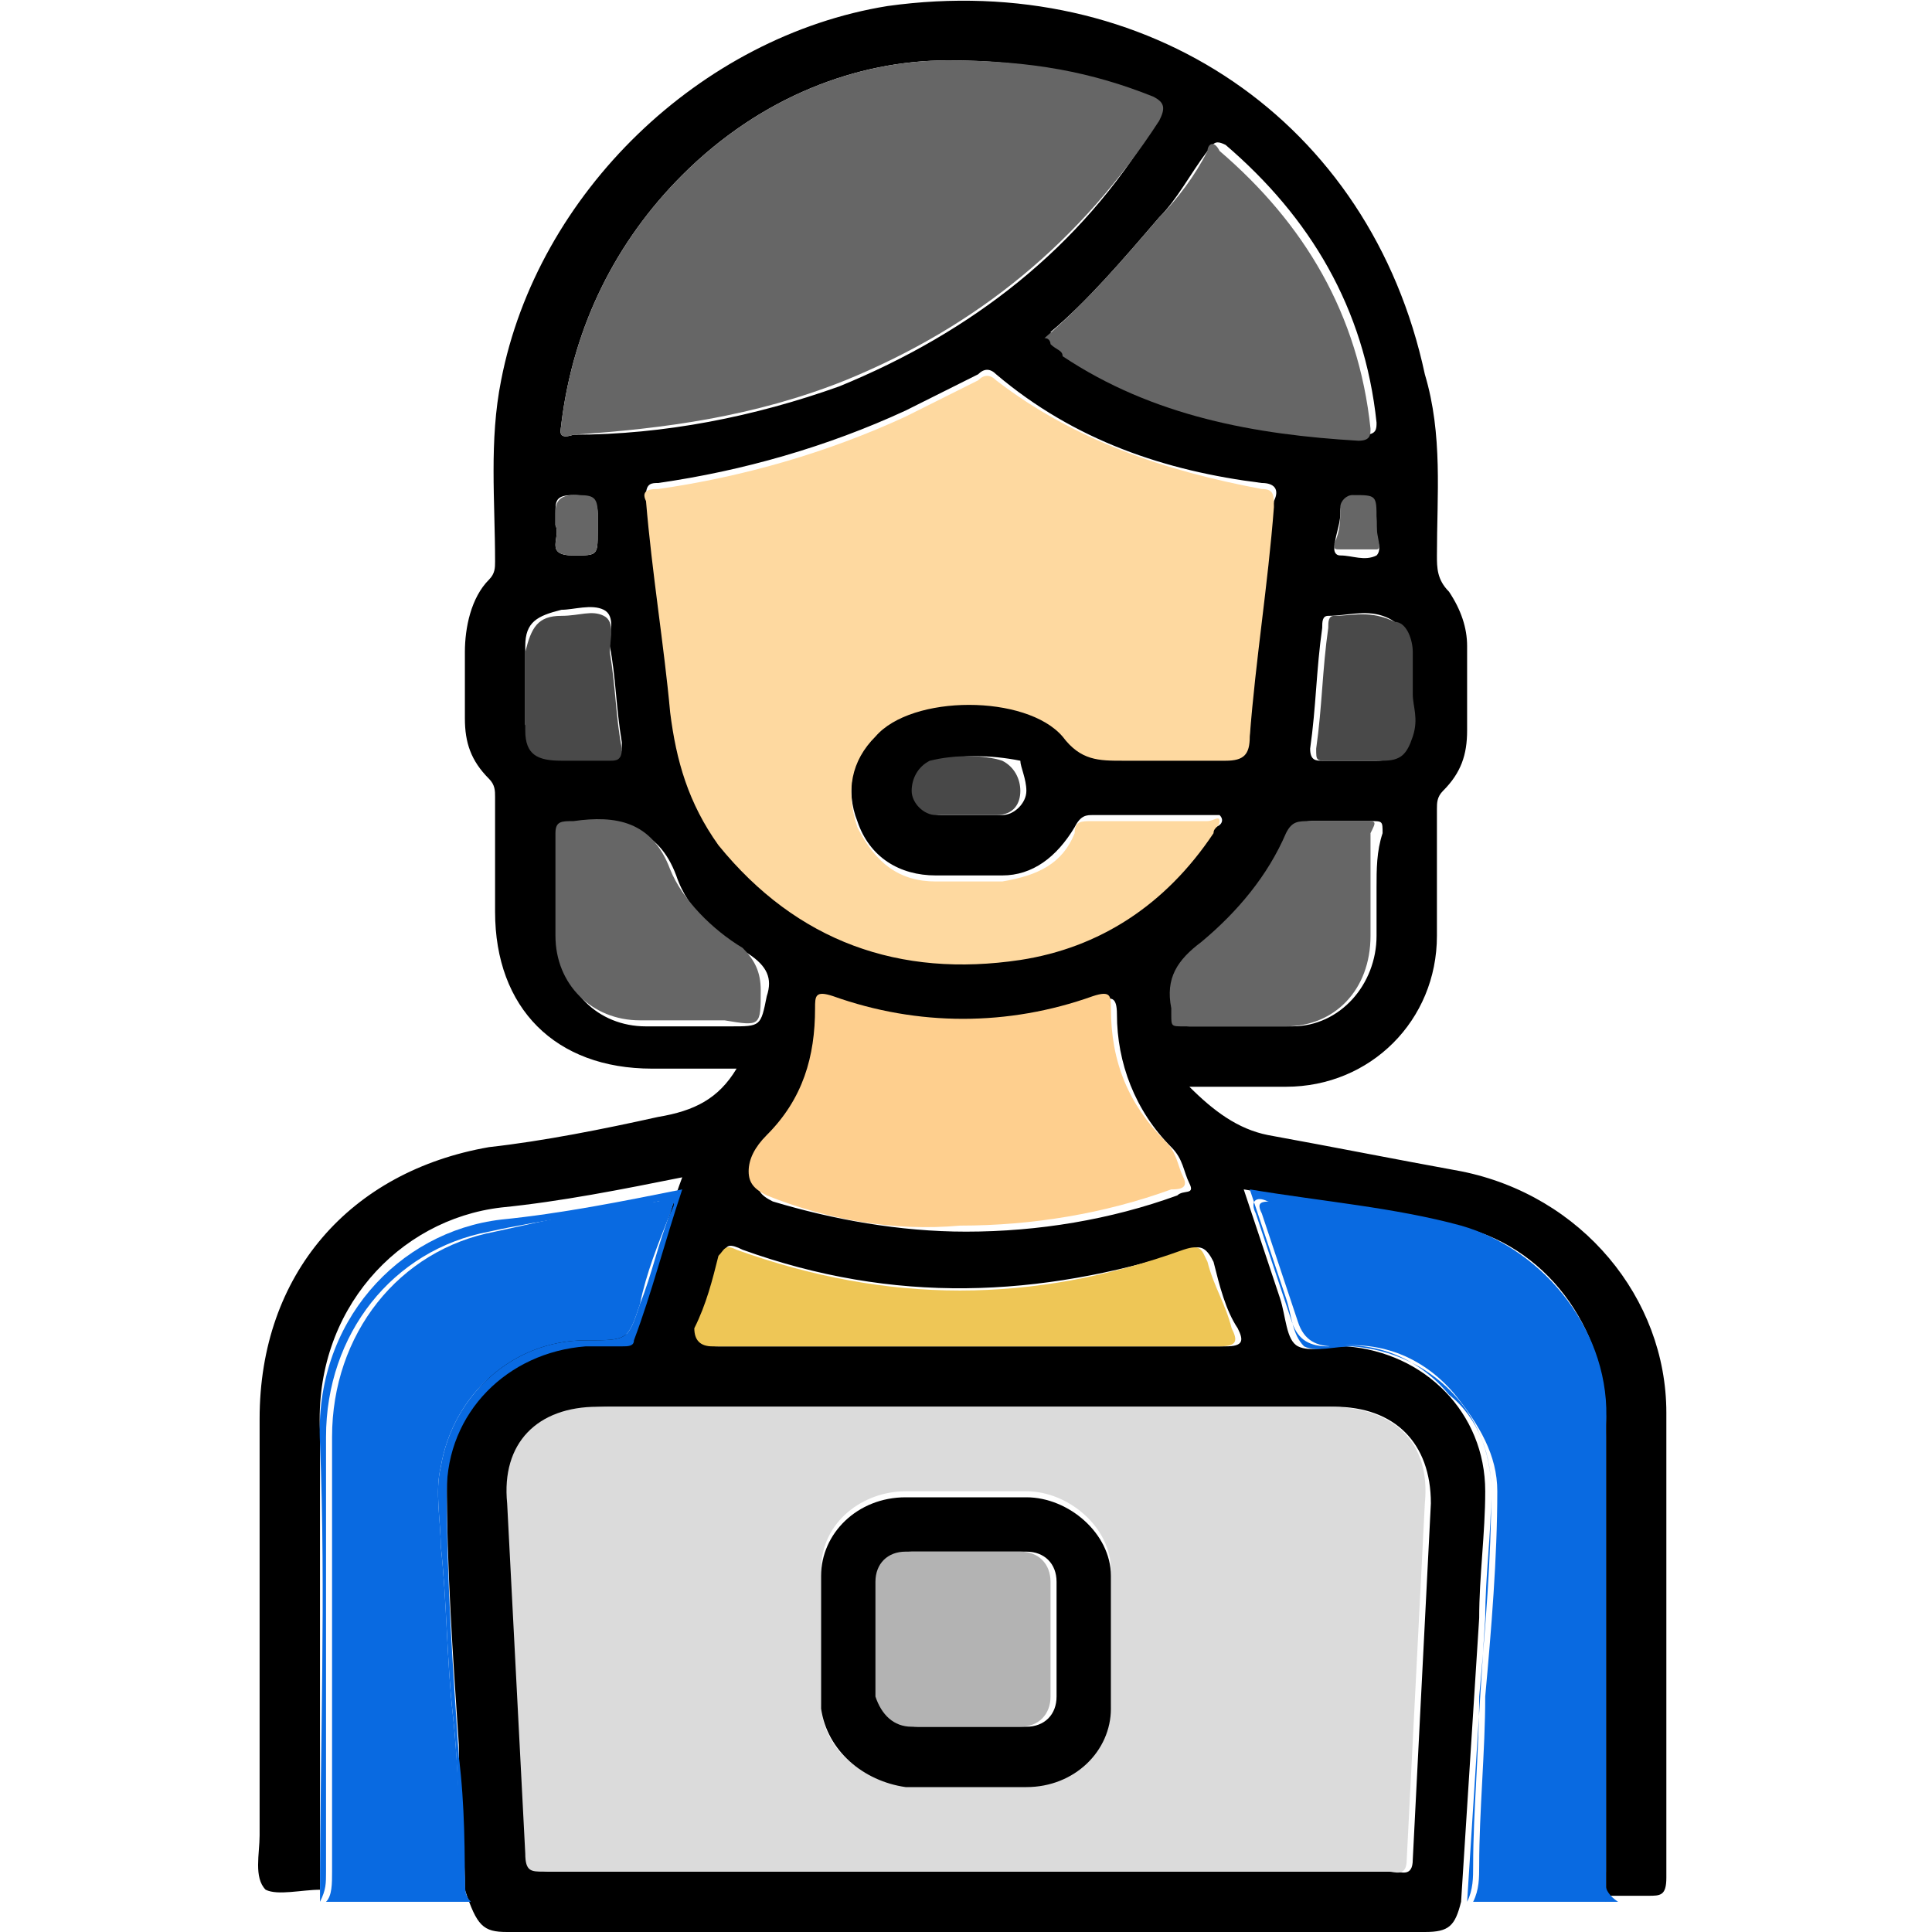
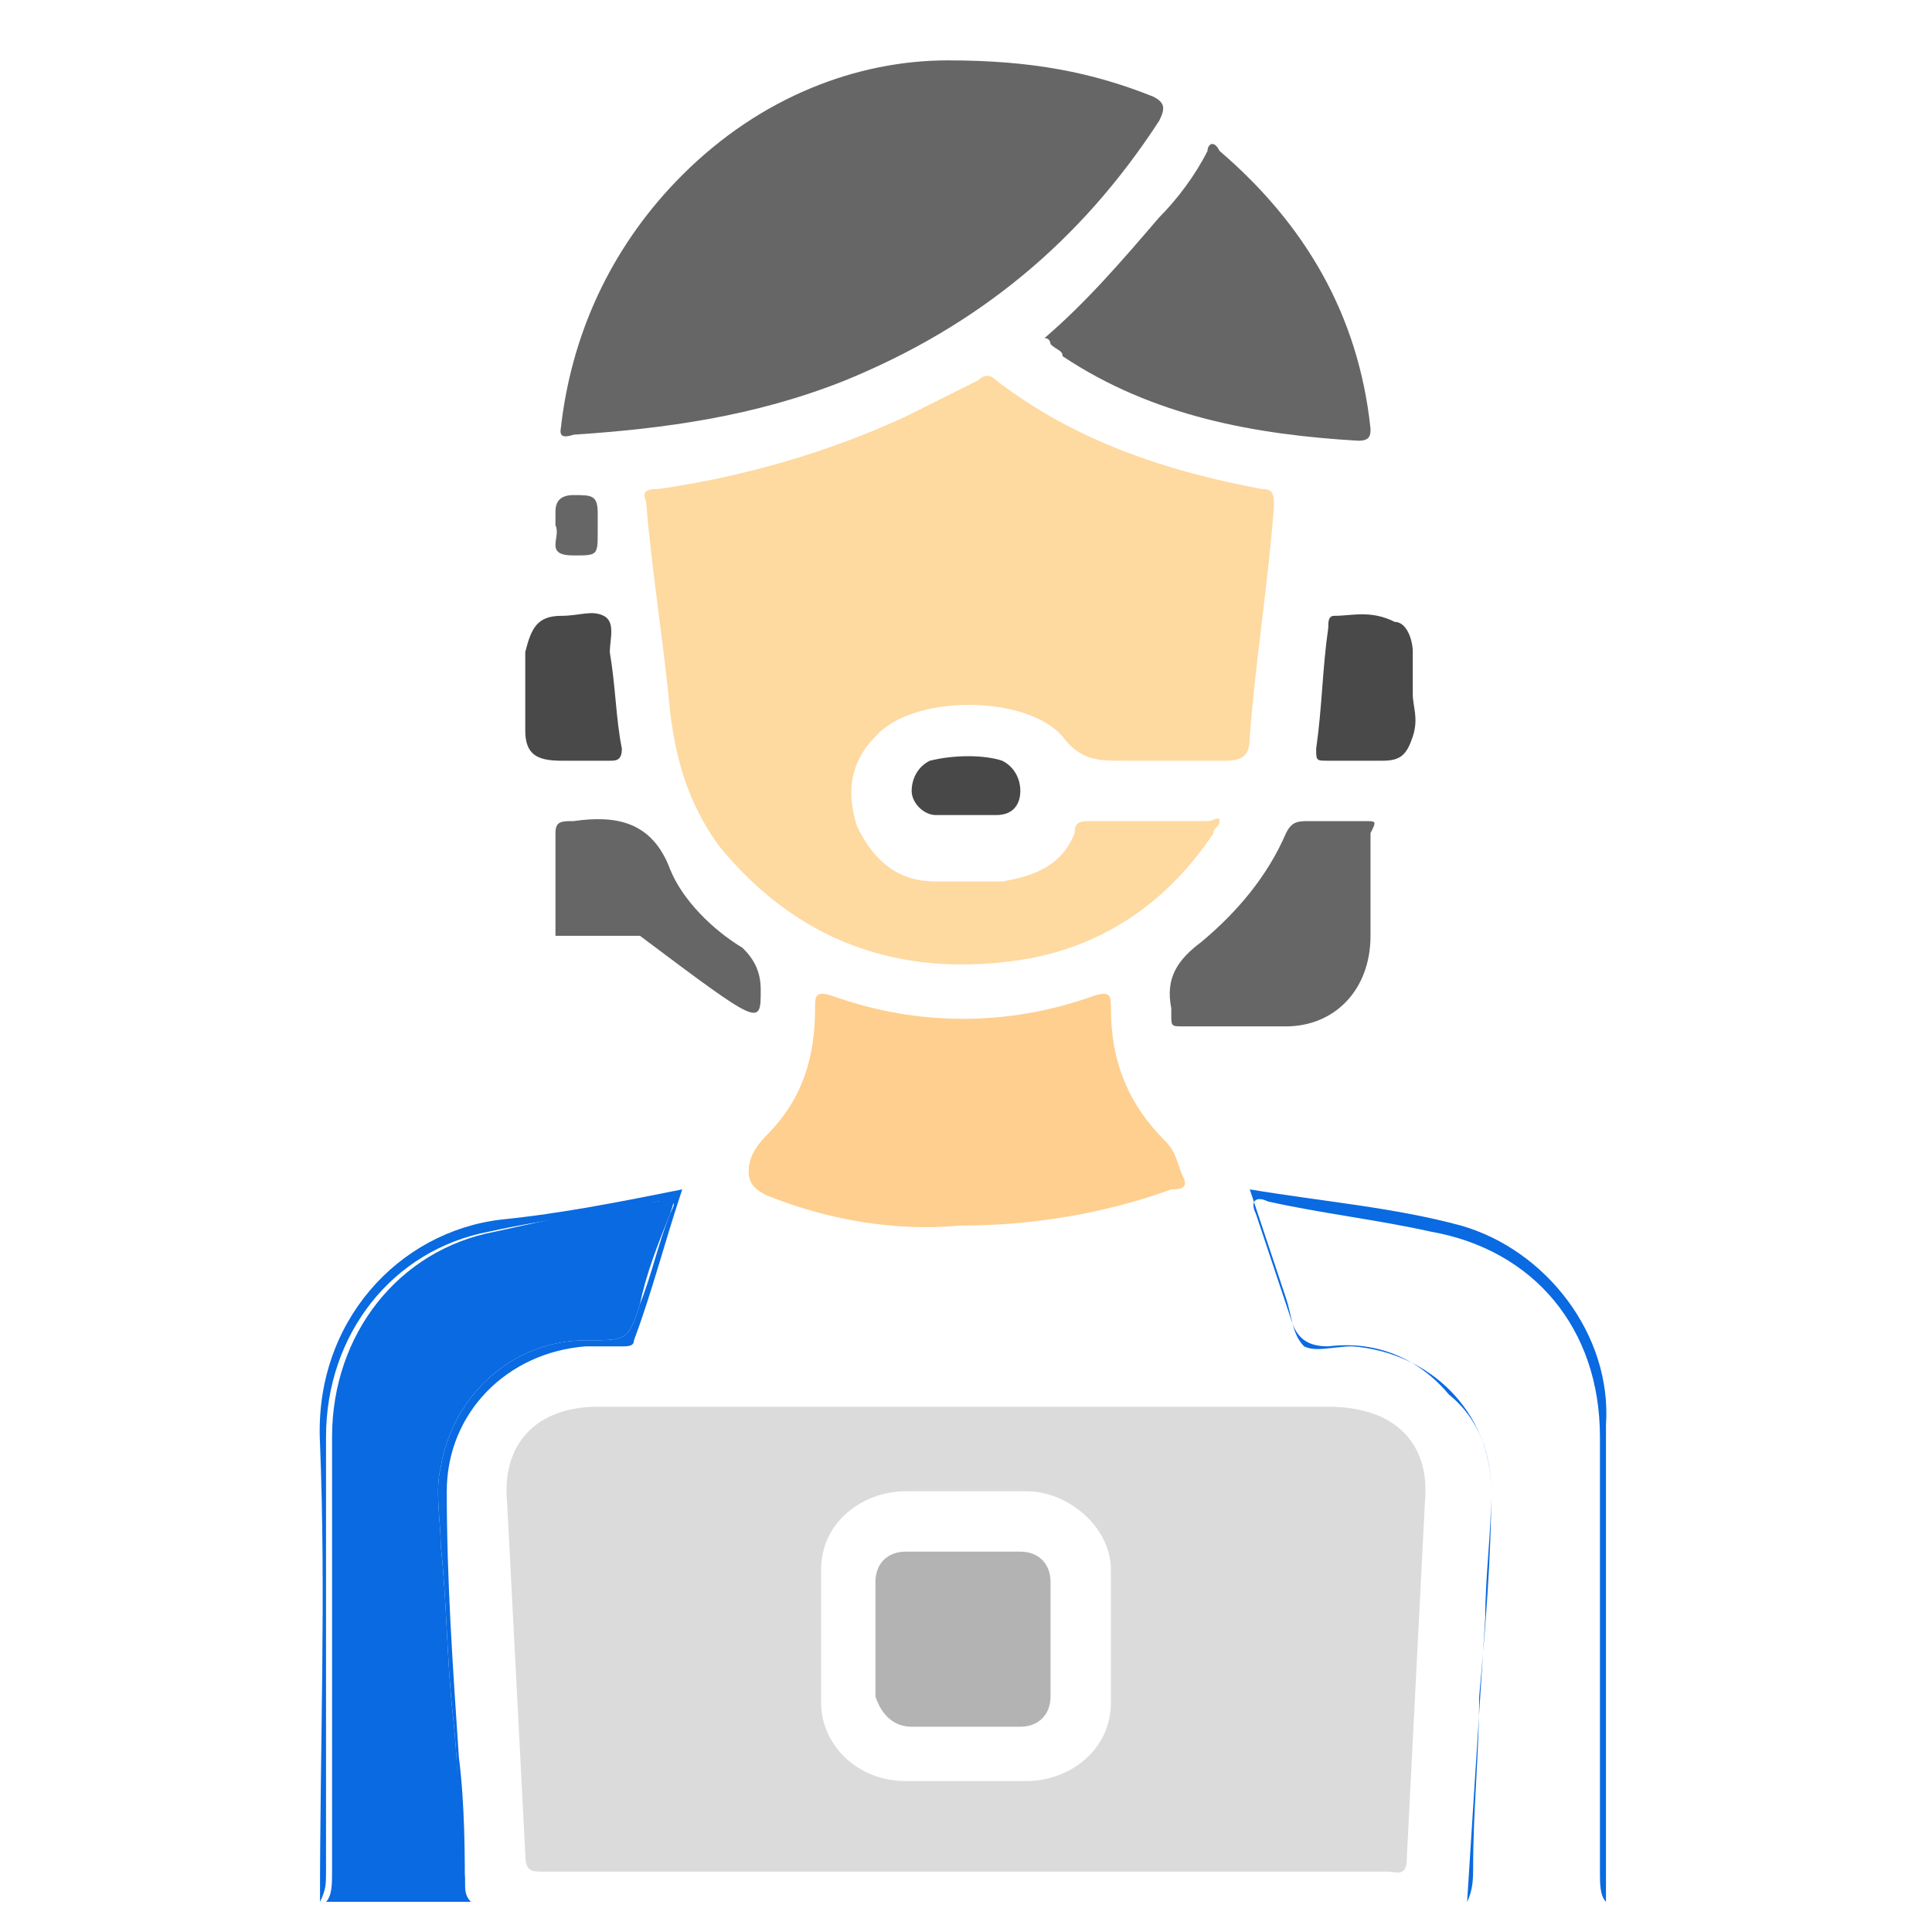
<svg xmlns="http://www.w3.org/2000/svg" version="1.1" id="Layer_1" x="0px" y="0px" viewBox="0 0 32 32" style="enable-background:new 0 0 32 32;" xml:space="preserve">
  <style type="text/css">
	.st0{fill:#096AE1;}
	.st1{fill:#DBDBDB;}
	.st2{fill:#FED9A0;}
	.st3{fill:#666666;}
	.st4{fill:#FECF8E;}
	.st5{fill:#EEC656;}
	.st6{fill:#494949;}
	.st7{fill:#484848;}
	.st8{fill:#B3B3B3;}
</style>
  <g>
-     <path d="M24.2,19.4c-1.1-0.2-2.1-0.4-3.2-0.6c-0.5-0.1-0.9-0.4-1.3-0.8c0.6,0,1.1,0,1.6,0c1.4,0,2.5-1.1,2.5-2.5c0-0.7,0-1.4,0-2.1   c0-0.1,0-0.2,0.1-0.3c0.3-0.3,0.4-0.6,0.4-1c0-0.5,0-0.9,0-1.4c0-0.3-0.1-0.6-0.3-0.9c-0.2-0.2-0.2-0.4-0.2-0.6c0-1,0.1-2-0.2-3   C22.7,2,19-0.5,14.7,0.1c-3.1,0.5-5.8,3.1-6.4,6.2c-0.2,1-0.1,2-0.1,3c0,0.1,0,0.2-0.1,0.3c-0.3,0.3-0.4,0.8-0.4,1.2   c0,0.4,0,0.8,0,1.1c0,0.4,0.1,0.7,0.4,1c0.1,0.1,0.1,0.2,0.1,0.3c0,0.6,0,1.3,0,1.9c0,1.6,1,2.6,2.6,2.6c0.5,0,0.9,0,1.4,0   c-0.3,0.5-0.7,0.7-1.3,0.8c-0.9,0.2-1.9,0.4-2.8,0.5c-2.3,0.4-3.8,2.1-3.8,4.5c0,2.3,0,4.6,0,6.9c0,0.3-0.1,0.7,0.1,0.9   c0.2,0.1,0.6,0,0.9,0c0-2.5,0-5,0-7.6c-0.1-2,1.3-3.5,3-3.7c1-0.1,2-0.3,3-0.5c-0.3,0.8-0.5,1.7-0.8,2.5c0,0.1-0.1,0.1-0.2,0.1   c-0.2,0-0.4,0-0.6,0c-1.3,0.1-2.3,1.1-2.3,2.4c0,1.5,0.1,2.9,0.2,4.4c0,0.8,0.1,1.6,0.1,2.4h0l0,0C7.9,31.9,8,32,8.4,32   c5.1,0,10.1,0,15.2,0c0.4,0,0.5-0.1,0.6-0.5c0.1-1.6,0.2-3.1,0.3-4.7c0-0.7,0.1-1.4,0.1-2.1c0-1.3-1-2.3-2.3-2.4   c-0.3,0-0.6,0.1-0.8,0c-0.2-0.1-0.2-0.5-0.3-0.8c-0.2-0.6-0.4-1.2-0.6-1.8c1.2,0.2,2.4,0.4,3.5,0.6c1.5,0.3,2.5,1.7,2.5,3.2   c0,2.6,0,5.3,0,7.9c0.2,0,0.5,0,0.7,0c0.2,0,0.3,0,0.3-0.3c0-2.6,0-5.1,0-7.7C27.6,21.5,26.2,19.8,24.2,19.4z M22.8,14.7   c0,0.3,0,0.5,0,0.8c0,0.8-0.6,1.5-1.4,1.5c-0.6,0-1.1,0-1.7,0c-0.2,0-0.3-0.1-0.2-0.2c0,0,0,0,0-0.1c-0.1-0.5,0.1-0.8,0.5-1.1   c0.6-0.4,1.1-1.1,1.4-1.8c0.1-0.2,0.2-0.2,0.4-0.2c0.3,0,0.6,0,0.9,0c0.2,0,0.2,0,0.2,0.2C22.8,14.1,22.8,14.4,22.8,14.7z    M14.5,12.1c-0.4,0.4-0.5,1-0.3,1.5c0.2,0.6,0.7,0.9,1.3,0.9c0.4,0,0.8,0,1.1,0c0.5,0,0.9-0.3,1.2-0.8c0.1-0.2,0.2-0.2,0.3-0.2   c0.6,0,1.3,0,1.9,0c0.1,0,0.2,0,0.2,0c0.1,0.1,0,0.2-0.1,0.2c-0.8,1.2-1.8,1.8-3.2,2.1c-2,0.4-3.7-0.2-5-1.9   c-0.5-0.6-0.7-1.4-0.8-2.2c-0.1-1.2-0.2-2.4-0.4-3.5c0-0.2,0.1-0.2,0.2-0.2c1.4-0.2,2.8-0.6,4.1-1.2c0.4-0.2,0.8-0.4,1.2-0.6   c0.1-0.1,0.2-0.1,0.3,0c1.3,1.1,2.8,1.6,4.4,1.8c0.2,0,0.3,0.1,0.2,0.3c-0.2,1.3-0.3,2.5-0.4,3.8c0,0.3-0.1,0.4-0.4,0.4   c-0.4,0-0.7,0-1.1,0c-0.2,0-0.4,0-0.6,0c-0.4,0-0.8,0-1.1-0.5C17,11.4,15.1,11.4,14.5,12.1z M17,13.1c0,0.2-0.2,0.4-0.4,0.4   c-0.2,0-0.4,0-0.5,0c0,0,0,0,0,0c-0.2,0-0.3,0-0.5,0c-0.3,0-0.4-0.2-0.4-0.4c0-0.2,0.1-0.4,0.3-0.5c0.4-0.1,0.9-0.1,1.4,0   C16.9,12.7,17,12.9,17,13.1z M13.6,16.8c0-0.2,0-0.3,0.3-0.2c1.4,0.5,2.9,0.5,4.3,0c0.2-0.1,0.3-0.1,0.3,0.2c0,0.8,0.3,1.6,0.9,2.2   c0.2,0.2,0.2,0.4,0.3,0.6c0.1,0.2-0.1,0.1-0.2,0.2c-1.1,0.4-2.3,0.6-3.5,0.6c-1.1,0-2.2-0.2-3.2-0.5c-0.2-0.1-0.3-0.2-0.2-0.4   c0.1-0.2,0.2-0.4,0.3-0.6C13.4,18.3,13.6,17.6,13.6,16.8z M23.3,10.8c0,0.2,0,0.4,0,0.7c0,0.2,0,0.5,0,0.7   c-0.1,0.3-0.2,0.4-0.5,0.4c-0.3,0-0.6,0-0.9,0c-0.1,0-0.2,0-0.2-0.2c0.1-0.7,0.1-1.3,0.2-2c0-0.1,0-0.2,0.1-0.2   c0.3,0,0.6-0.1,0.9,0C23.2,10.3,23.3,10.5,23.3,10.8z M22.8,9.2c-0.2,0.1-0.4,0-0.6,0c-0.1,0-0.1-0.1-0.1-0.1   c0-0.2,0.1-0.4,0.1-0.6c0-0.1,0-0.2,0.2-0.2c0.4,0,0.4,0,0.4,0.5c0,0,0,0.1,0,0.1C22.8,8.9,22.9,9.1,22.8,9.2z M20,2.5   c0.1-0.1,0.1-0.2,0.3-0.1c1.4,1.2,2.3,2.7,2.5,4.6c0,0.1,0,0.2-0.2,0.2c-1.8-0.1-3.4-0.4-4.9-1.4c-0.1-0.1-0.2-0.1-0.2-0.2   c0,0-0.1-0.1-0.1-0.1C18,5,18.6,4.3,19.2,3.6C19.5,3.3,19.7,2.9,20,2.5z M9.3,7c0.2-1.6,0.9-3,2-4.1C12.6,1.6,14.2,1,15.7,1   c1.3,0,2.3,0.2,3.3,0.7c0.2,0.1,0.3,0.2,0.1,0.4c-1.2,2-3,3.4-5.2,4.3C12.5,6.9,11,7.2,9.5,7.2C9.2,7.3,9.3,7.1,9.3,7z M9.2,8.7   c0-0.1,0-0.1,0-0.2c0-0.2,0-0.3,0.3-0.3c0.3,0,0.4,0.1,0.4,0.3c0,0.1,0,0.2,0,0.3c0,0.4,0,0.4-0.4,0.4C9,9.2,9.3,8.9,9.2,8.7z    M8.7,12c0-0.2,0-0.5,0-0.7c0,0,0,0,0,0c0-0.2,0-0.4,0-0.6c0-0.4,0.2-0.5,0.6-0.6c0.2,0,0.5-0.1,0.7,0c0.2,0.1,0.1,0.4,0.1,0.6   c0.1,0.5,0.1,1,0.2,1.6c0,0.2,0,0.2-0.2,0.2c-0.3,0-0.5,0-0.8,0C8.9,12.6,8.8,12.4,8.7,12z M12.1,17c-0.2,0-0.4,0-0.6,0   c-0.3,0-0.5,0-0.8,0c-0.8,0-1.4-0.6-1.4-1.4c0-0.6,0-1.1,0-1.7c0-0.2,0.1-0.3,0.3-0.2c0,0,0,0,0,0c0.7-0.1,1.3,0,1.6,0.8   c0.2,0.6,0.7,1,1.2,1.3c0.3,0.2,0.4,0.4,0.3,0.7C12.6,17,12.6,17,12.1,17z M11.6,22c0.1-0.4,0.3-0.8,0.4-1.2c0-0.2,0.1-0.2,0.3-0.1   c2.5,0.9,4.9,0.8,7.4,0c0.2-0.1,0.3,0,0.4,0.2c0.1,0.4,0.2,0.8,0.4,1.1c0.1,0.2,0.1,0.3-0.2,0.3c-1.4,0-2.8,0-4.2,0   c-1.4,0-2.8,0-4.2,0C11.6,22.3,11.5,22.2,11.6,22z M22.1,23.3c1,0,1.6,0.6,1.6,1.6c-0.1,2-0.2,3.9-0.3,5.9c0,0.3-0.2,0.2-0.3,0.2   c-2.3,0-4.7,0-7,0s-4.7,0-7,0c-0.2,0-0.3-0.1-0.3-0.3c-0.1-1.9-0.2-3.9-0.3-5.8c-0.1-1,0.5-1.6,1.6-1.6C14,23.3,18,23.3,22.1,23.3z   " />
    <path class="st0" d="M7.5,28.4c-0.1-0.9-0.1-1.9-0.2-2.8c0-0.4-0.1-0.9,0-1.3c0.2-1.2,1.2-2.1,2.4-2.1c0.7,0,0.7,0,0.9-0.6   c0.1-0.5,0.3-1,0.5-1.5c0.1-0.3,0.1-0.3-0.2-0.2C10,20,9.1,20.2,8.2,20.4c-1.6,0.3-2.7,1.7-2.7,3.4c0,2.4,0,4.8,0,7.2   c0,0.2,0,0.4-0.1,0.5c0.8,0,1.6,0,2.4,0c-0.1-0.1-0.1-0.2-0.1-0.4C7.6,30.2,7.6,29.3,7.5,28.4z" />
    <path class="st0" d="M7.6,29.1c-0.1-1.5-0.2-2.9-0.2-4.4c0-1.3,1-2.3,2.3-2.4c0.2,0,0.4,0,0.6,0c0.1,0,0.2,0,0.2-0.1   c0.3-0.8,0.5-1.6,0.8-2.5c-1,0.2-2,0.4-3,0.5c-1.7,0.2-3.1,1.7-3,3.7c0.1,2.5,0,5,0,7.6c0.1-0.2,0.1-0.3,0.1-0.5c0-2.4,0-4.8,0-7.2   c0-1.7,1.1-3.1,2.7-3.4c0.9-0.2,1.8-0.3,2.8-0.5c0.3,0,0.3,0,0.2,0.2c-0.2,0.5-0.3,1-0.5,1.5c-0.2,0.6-0.2,0.6-0.9,0.6   c-1.2,0-2.2,0.9-2.4,2.1c-0.1,0.4,0,0.9,0,1.3c0.1,0.9,0.1,1.9,0.2,2.8c0.1,0.9,0.1,1.8,0.1,2.7c0,0.1,0,0.3,0.1,0.4h0   C7.7,30.7,7.7,29.9,7.6,29.1z" />
-     <path class="st0" d="M26.6,31c0-2.4,0-4.8,0-7.2c0-1.8-1.1-3.1-2.8-3.4c-0.9-0.2-1.8-0.3-2.7-0.5c-0.2,0-0.3,0-0.2,0.2   c0.2,0.6,0.4,1.2,0.6,1.8c0.1,0.3,0.3,0.4,0.6,0.4c0.8-0.1,1.5,0.2,2,0.8c0.4,0.5,0.7,1,0.7,1.6c0,1.1-0.1,2.3-0.2,3.4   c0,0.9-0.1,1.9-0.1,2.8c0,0.2,0,0.4-0.1,0.6c0.8,0,1.6,0,2.4,0C26.5,31.3,26.6,31.1,26.6,31z" />
    <path class="st0" d="M24.2,20.3c-1.1-0.3-2.3-0.4-3.5-0.6c0.2,0.6,0.4,1.2,0.6,1.8c0.1,0.3,0.1,0.6,0.3,0.8c0.2,0.1,0.5,0,0.8,0   c1.3,0.1,2.3,1.1,2.3,2.4c0,0.7-0.1,1.4-0.1,2.1c-0.1,1.6-0.2,3.1-0.3,4.7c0.1-0.2,0.1-0.4,0.1-0.6c0-0.9,0.1-1.9,0.1-2.8   c0.1-1.1,0.2-2.3,0.2-3.4c0-0.6-0.2-1.2-0.7-1.6c-0.5-0.6-1.2-0.9-2-0.8c-0.3,0-0.5-0.1-0.6-0.4c-0.2-0.6-0.4-1.2-0.6-1.8   c-0.1-0.2,0-0.3,0.2-0.2c0.9,0.2,1.8,0.3,2.7,0.5c1.7,0.3,2.8,1.6,2.8,3.4c0,2.4,0,4.8,0,7.2c0,0.2,0,0.4,0.1,0.5   c0-2.6,0-5.3,0-7.9C26.7,22.1,25.6,20.7,24.2,20.3z" />
    <path class="st1" d="M8.4,24.9c0.1,1.9,0.2,3.9,0.3,5.8C8.7,31,8.8,31,9,31c2.3,0,4.7,0,7,0s4.7,0,7,0c0.1,0,0.3,0.1,0.3-0.2   c0.1-2,0.2-3.9,0.3-5.9c0.1-1-0.5-1.6-1.6-1.6c-4,0-8.1,0-12.1,0C8.9,23.3,8.3,23.9,8.4,24.9z M13.6,26c0-0.8,0.7-1.3,1.4-1.3   c0.7,0,1.3,0,2,0c0.7,0,1.4,0.6,1.4,1.3c0,0.7,0,1.5,0,2.2c0,0.8-0.7,1.3-1.4,1.3c-0.3,0-0.6,0-1,0c-0.3,0-0.7,0-1,0   c-0.8,0-1.4-0.6-1.4-1.3C13.6,27.5,13.6,26.8,13.6,26z" />
    <path class="st2" d="M18.6,12.6c0.2,0,0.4,0,0.6,0c0.4,0,0.7,0,1.1,0c0.3,0,0.4-0.1,0.4-0.4c0.1-1.3,0.3-2.5,0.4-3.8   c0-0.2,0-0.3-0.2-0.3c-1.6-0.3-3.1-0.8-4.4-1.8c-0.1-0.1-0.2-0.1-0.3,0c-0.4,0.2-0.8,0.4-1.2,0.6c-1.3,0.6-2.7,1-4.1,1.2   c-0.1,0-0.3,0-0.2,0.2c0.1,1.2,0.3,2.4,0.4,3.5c0.1,0.8,0.3,1.5,0.8,2.2c1.3,1.6,3,2.2,5,1.9c1.3-0.2,2.4-0.9,3.2-2.1   c0-0.1,0.1-0.1,0.1-0.2c0-0.1-0.1,0-0.2,0c-0.6,0-1.3,0-1.9,0c-0.2,0-0.3,0-0.3,0.2c-0.2,0.5-0.6,0.7-1.2,0.8c-0.4,0-0.8,0-1.1,0   c-0.6,0-1-0.3-1.3-0.9c-0.2-0.6-0.1-1.1,0.3-1.5c0.6-0.7,2.5-0.7,3.1,0C17.9,12.6,18.2,12.6,18.6,12.6z" />
    <path class="st3" d="M9.5,7.2c1.5-0.1,3-0.3,4.5-0.9c2.2-0.9,3.9-2.3,5.2-4.3c0.1-0.2,0.1-0.3-0.1-0.4C18.1,1.2,17.1,1,15.7,1   c-1.5,0-3.1,0.6-4.4,1.9C10.2,4,9.5,5.4,9.3,7C9.3,7.1,9.2,7.3,9.5,7.2z" />
    <path class="st4" d="M12.7,19.8c1,0.4,2.1,0.6,3.2,0.5c1.2,0,2.4-0.2,3.5-0.6c0.1,0,0.3,0,0.2-0.2c-0.1-0.2-0.1-0.4-0.3-0.6   c-0.6-0.6-0.9-1.3-0.9-2.2c0-0.2,0-0.3-0.3-0.2c-1.4,0.5-2.9,0.5-4.3,0c-0.3-0.1-0.3,0-0.3,0.2c0,0.8-0.2,1.5-0.8,2.1   c-0.2,0.2-0.3,0.4-0.3,0.6C12.4,19.6,12.5,19.7,12.7,19.8z" />
    <path class="st3" d="M17.3,5.6c0.1,0,0.1,0.1,0.1,0.1c0.1,0.1,0.2,0.1,0.2,0.2c1.5,1,3.2,1.3,4.9,1.4c0.2,0,0.2-0.1,0.2-0.2   c-0.2-1.9-1.1-3.4-2.5-4.6C20.1,2.3,20,2.4,20,2.5c-0.2,0.4-0.5,0.8-0.8,1.1C18.6,4.3,18,5,17.3,5.6z" />
-     <path class="st5" d="M11.8,22.3c1.4,0,2.8,0,4.2,0c1.4,0,2.8,0,4.2,0c0.3,0,0.3-0.1,0.2-0.3c-0.1-0.4-0.3-0.7-0.4-1.1   c-0.1-0.2-0.1-0.3-0.4-0.2c-2.5,0.9-4.9,0.9-7.4,0c-0.2-0.1-0.2,0-0.3,0.1c-0.1,0.4-0.2,0.8-0.4,1.2C11.5,22.2,11.6,22.3,11.8,22.3   z" />
-     <path class="st3" d="M12.6,16.4c0-0.3-0.1-0.5-0.3-0.7c-0.5-0.3-1-0.8-1.2-1.3c-0.3-0.8-0.9-0.9-1.6-0.8c0,0,0,0,0,0   c-0.2,0-0.3,0-0.3,0.2c0,0.6,0,1.1,0,1.7c0,0.8,0.6,1.4,1.4,1.4c0.3,0,0.5,0,0.8,0c0.2,0,0.4,0,0.6,0C12.6,17,12.6,17,12.6,16.4z" />
+     <path class="st3" d="M12.6,16.4c0-0.3-0.1-0.5-0.3-0.7c-0.5-0.3-1-0.8-1.2-1.3c-0.3-0.8-0.9-0.9-1.6-0.8c0,0,0,0,0,0   c-0.2,0-0.3,0-0.3,0.2c0,0.6,0,1.1,0,1.7c0.3,0,0.5,0,0.8,0c0.2,0,0.4,0,0.6,0C12.6,17,12.6,17,12.6,16.4z" />
    <path class="st3" d="M22.6,13.6c-0.3,0-0.6,0-0.9,0c-0.2,0-0.3,0-0.4,0.2c-0.3,0.7-0.8,1.3-1.4,1.8c-0.4,0.3-0.6,0.6-0.5,1.1   c0,0,0,0,0,0.1c0,0.2,0,0.2,0.2,0.2c0.6,0,1.1,0,1.7,0c0.8,0,1.4-0.6,1.4-1.5c0-0.3,0-0.5,0-0.8c0-0.3,0-0.6,0-0.9   C22.8,13.6,22.8,13.6,22.6,13.6z" />
    <path class="st6" d="M10.1,12.6c0.1,0,0.2,0,0.2-0.2c-0.1-0.5-0.1-1-0.2-1.6c0-0.2,0.1-0.5-0.1-0.6c-0.2-0.1-0.4,0-0.7,0   c-0.4,0-0.5,0.2-0.6,0.6c0,0.2,0,0.4,0,0.6c0,0,0,0,0,0c0,0.2,0,0.5,0,0.7c0,0.4,0.2,0.5,0.6,0.5C9.6,12.6,9.8,12.6,10.1,12.6z" />
    <path class="st6" d="M22.1,10.2c-0.1,0-0.1,0.1-0.1,0.2c-0.1,0.7-0.1,1.3-0.2,2c0,0.2,0,0.2,0.2,0.2c0.3,0,0.6,0,0.9,0   c0.3,0,0.4-0.1,0.5-0.4c0.1-0.3,0-0.5,0-0.7c0-0.3,0-0.5,0-0.7c0-0.2-0.1-0.5-0.3-0.5C22.7,10.1,22.4,10.2,22.1,10.2z" />
    <path class="st7" d="M15.4,12.6c-0.2,0.1-0.3,0.3-0.3,0.5c0,0.2,0.2,0.4,0.4,0.4c0.2,0,0.3,0,0.5,0c0,0,0,0,0,0c0.2,0,0.4,0,0.5,0   c0.3,0,0.4-0.2,0.4-0.4c0-0.2-0.1-0.4-0.3-0.5C16.3,12.5,15.8,12.5,15.4,12.6z" />
    <path class="st3" d="M9.5,9.2c0.4,0,0.4,0,0.4-0.4c0-0.1,0-0.2,0-0.3c0-0.3-0.1-0.3-0.4-0.3c-0.3,0-0.3,0.2-0.3,0.3   c0,0.1,0,0.1,0,0.2C9.3,8.9,9,9.2,9.5,9.2z" />
-     <path class="st3" d="M22.4,8.2c-0.1,0-0.2,0.1-0.2,0.2c0,0.2,0,0.4-0.1,0.6c0,0.1,0,0.1,0.1,0.1c0.2,0,0.4,0,0.6,0   c0.1,0,0-0.2,0-0.4c0,0,0-0.1,0-0.1C22.8,8.2,22.8,8.2,22.4,8.2z" />
-     <path d="M15,29.6c0.3,0,0.7,0,1,0c0.3,0,0.6,0,1,0c0.8,0,1.4-0.6,1.4-1.3c0-0.7,0-1.5,0-2.2c0-0.7-0.7-1.3-1.4-1.3   c-0.7,0-1.3,0-2,0c-0.8,0-1.4,0.6-1.4,1.3c0,0.7,0,1.5,0,2.2C13.7,29,14.3,29.5,15,29.6z M14.6,26.2c0-0.3,0.2-0.5,0.5-0.5   c0.6,0,1.2,0,1.9,0c0.3,0,0.5,0.2,0.5,0.5c0,0.6,0,1.3,0,1.9c0,0.3-0.2,0.5-0.5,0.5c-0.3,0-0.6,0-0.9,0c-0.3,0-0.6,0-0.9,0   c-0.3,0-0.5-0.2-0.5-0.5C14.6,27.5,14.6,26.8,14.6,26.2z" />
    <path class="st8" d="M15.1,28.6c0.3,0,0.6,0,0.9,0c0.3,0,0.6,0,0.9,0c0.3,0,0.5-0.2,0.5-0.5c0-0.6,0-1.3,0-1.9   c0-0.3-0.2-0.5-0.5-0.5c-0.6,0-1.2,0-1.9,0c-0.3,0-0.5,0.2-0.5,0.5c0,0.6,0,1.3,0,1.9C14.6,28.4,14.8,28.6,15.1,28.6z" />
  </g>
</svg>